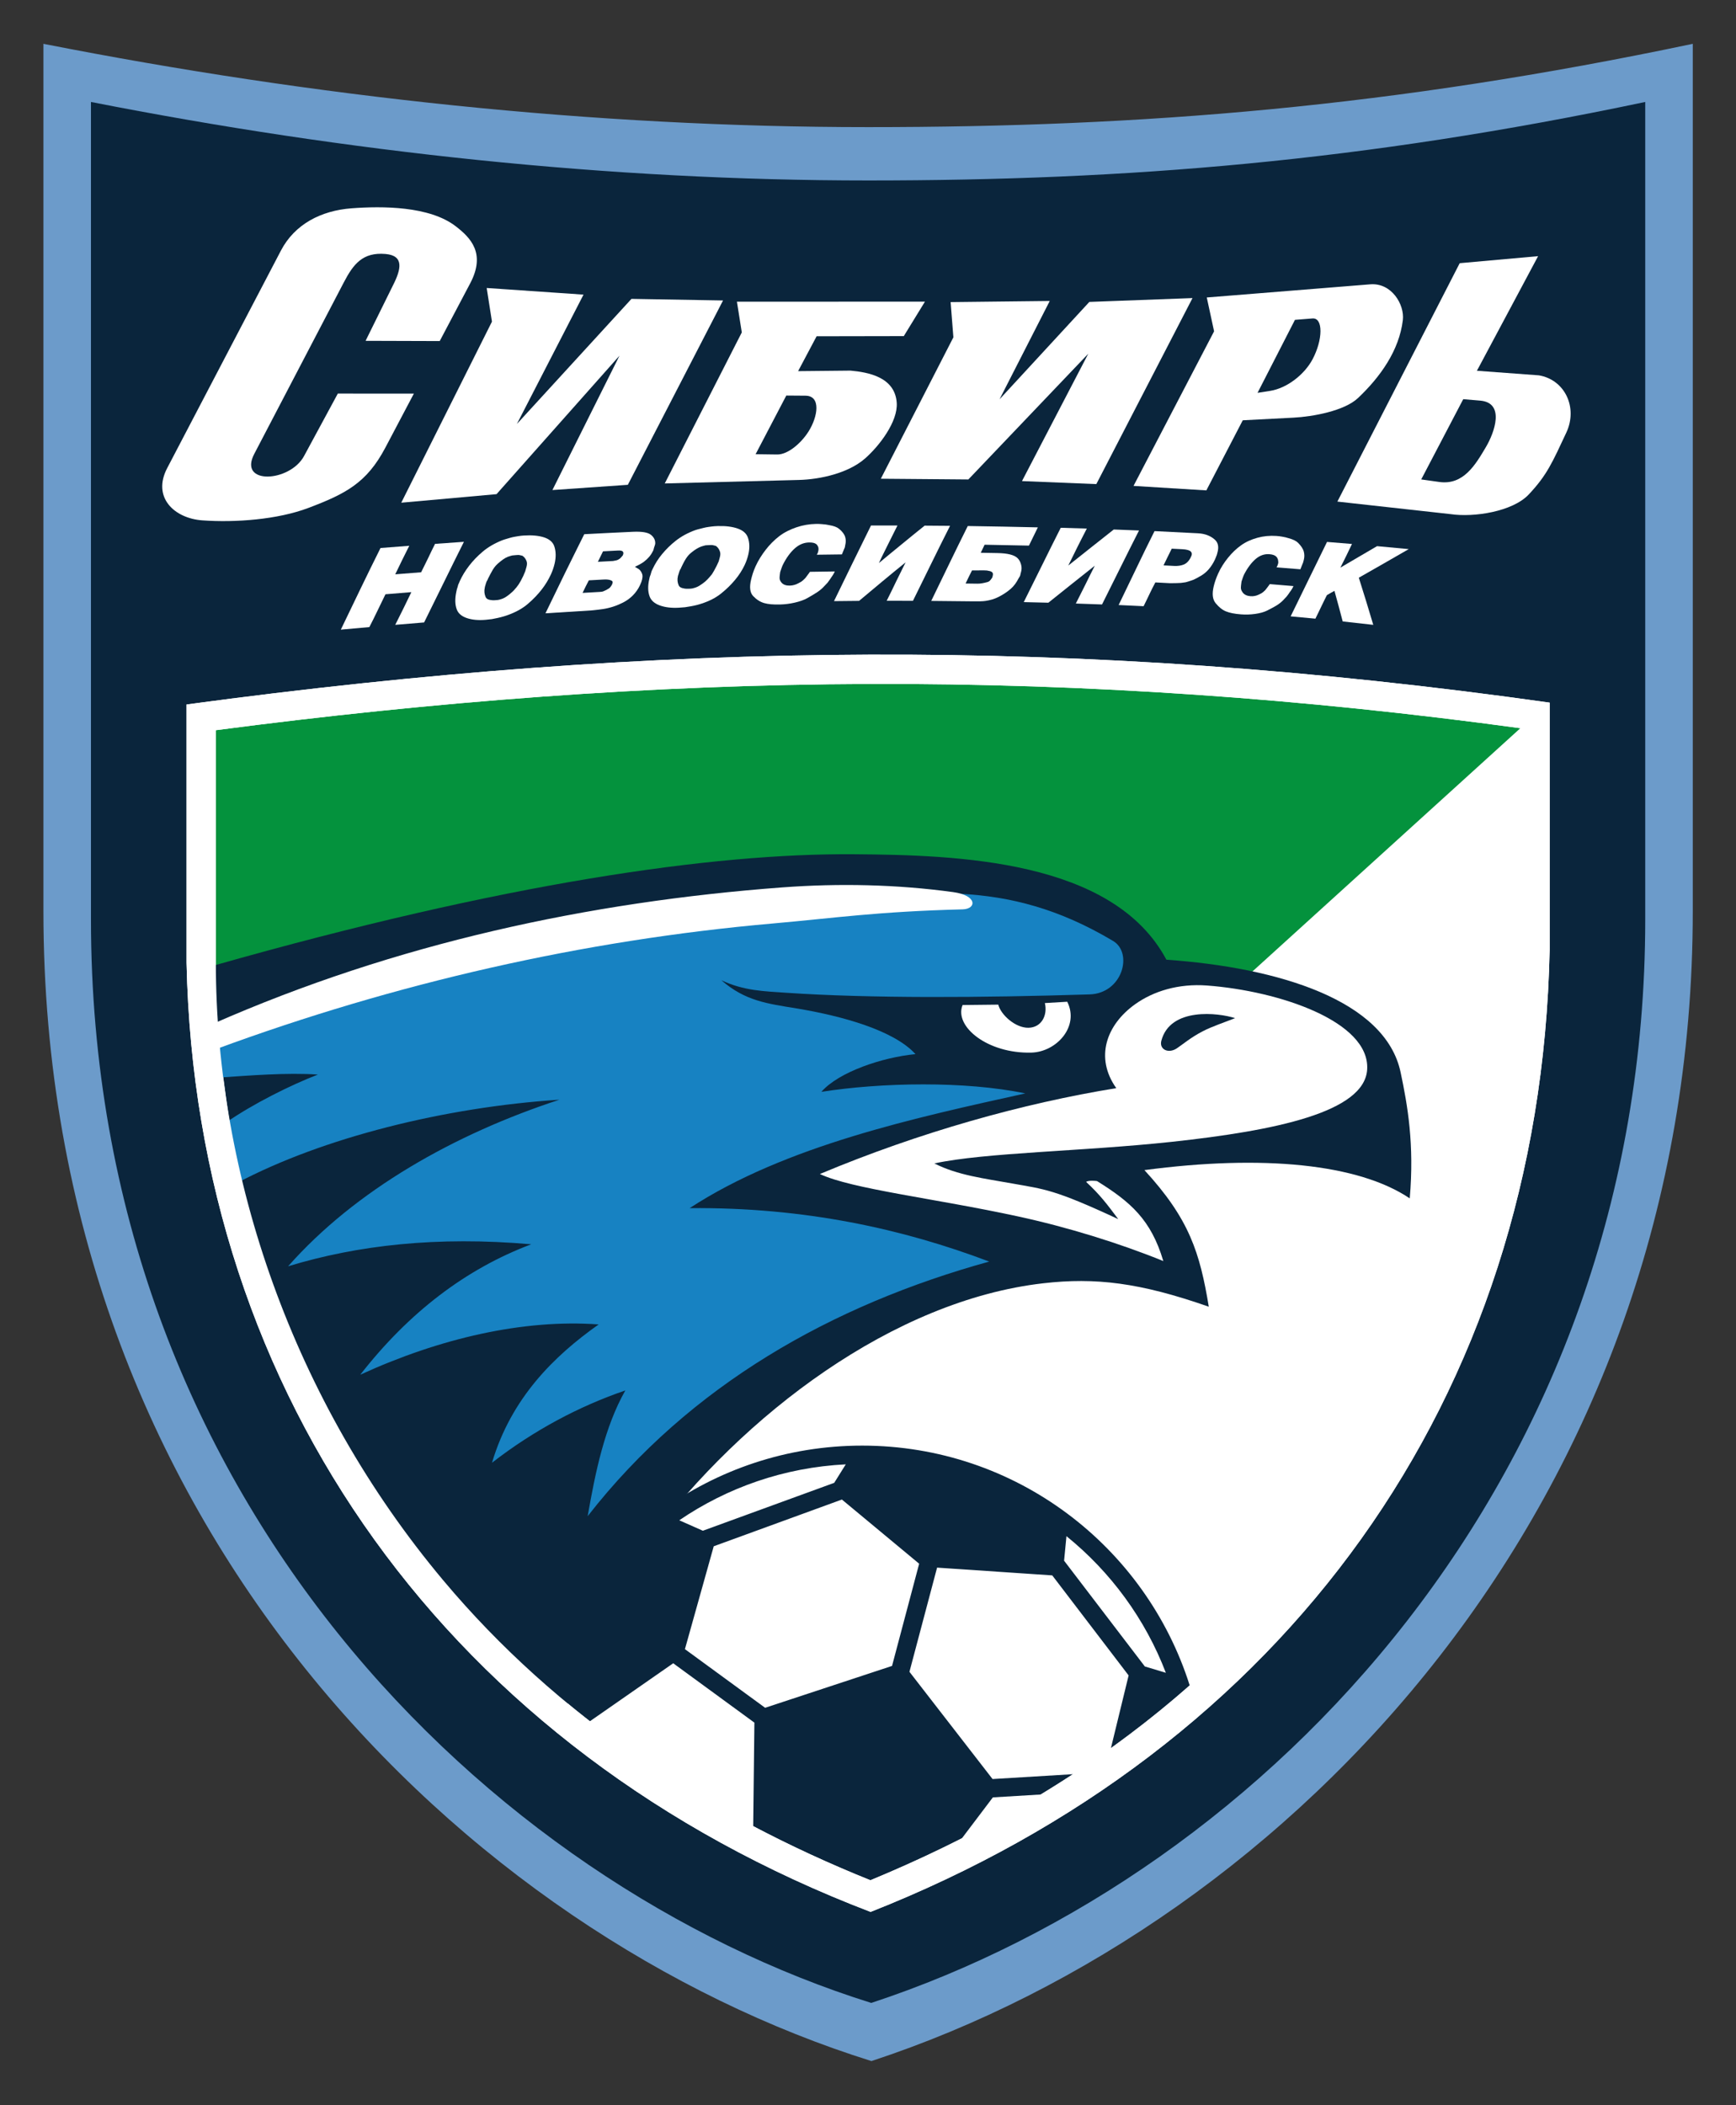
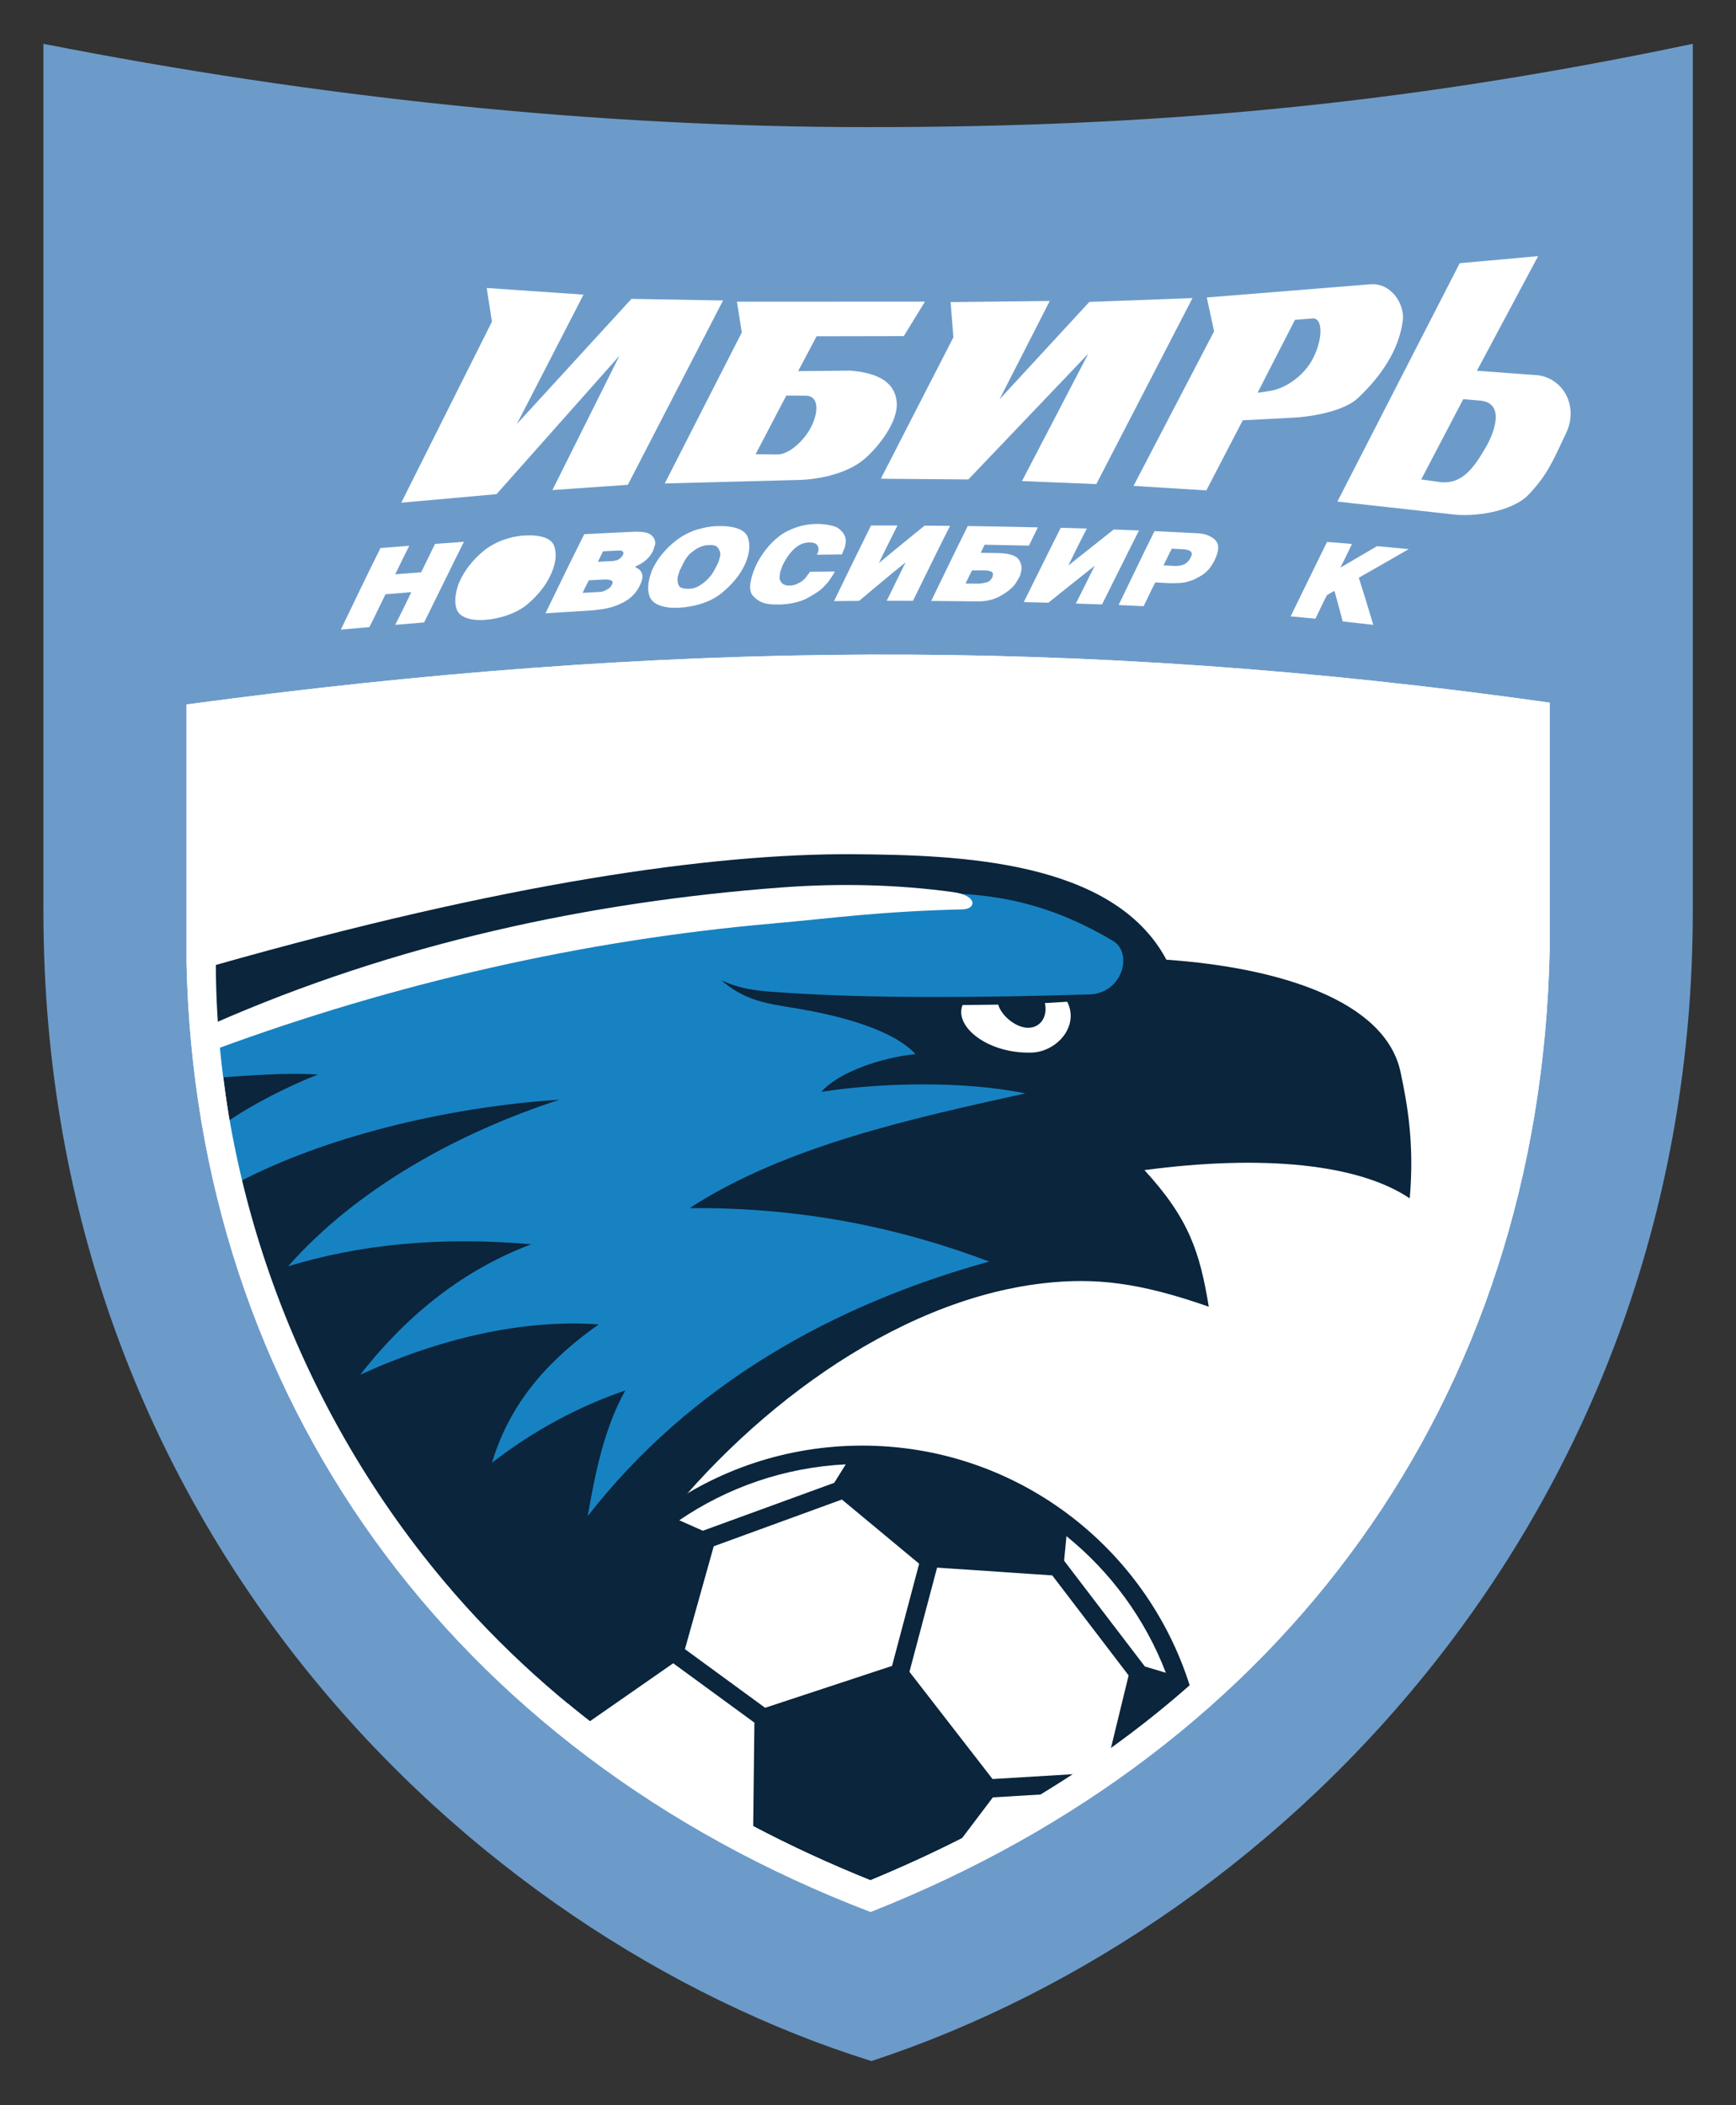
<svg xmlns="http://www.w3.org/2000/svg" version="1.1" width="400" height="485" id="svg2985" xml:space="preserve">
  <rect width="100%" height="100%" fill="#333333" stroke="none" />
  <defs id="defs2989" />
  <g transform="matrix(1.25,0,0,-1.25,0,485)" id="g2993">
    <g transform="matrix(0.618,0,0,0.618,-23.922,-66.118)" id="g3876">
      <path d="M 51.659,721.75 C 132.616,705.849 215.685,696.905 297.678,696.905 c 81.993,0 156.287,5.963 245.938,24.845 0,-86.235 0,-172.472 0,-258.708 0,-176.147 -119.401,-301.572 -244.981,-342.903 C 178.182,157.82 51.659,279.59 51.659,463.042 l 0,258.708" id="path3874" style="fill:#6c9bca;fill-opacity:1;fill-rule:evenodd;stroke:none" />
-       <path d="M 65.84,704.409 C 142.129,689.424 220.41,680.996 297.676,680.996 c 77.266,0 147.277,5.619 231.76,23.413 0,-81.264 0,-162.529 0,-243.794 C 529.436,294.623 416.918,176.428 298.578,137.48 185.069,172.989 65.84,287.739 65.84,460.615 l 0,243.794" id="path2999" style="fill:#0a253c;fill-opacity:1;fill-rule:evenodd;stroke:none" />
      <path d="m 500.928,525.271 0,-73.803 C 498.074,317.162 421.464,213.219 298.38,164.626 173.052,212.493 97.138,318.313 94.348,447.704 l 0,77.017 c 141.459,19.084 266.218,20.367 406.58,0.55" id="path3001" style="fill:white;fill-opacity:1;fill-rule:evenodd;stroke:none" />
      <path d="m 393.56,232.173 c -7.514,-6.623 -15.353,-12.85 -23.497,-18.705 l 5.281,21.682 -22.777,29.834 -34.353,2.316 -8.243,-31.069 24.785,-31.981 23.991,1.448 c -3.16,-2.071 -6.364,-4.09 -9.608,-6.06 l -14.289,-0.859 -9.223,-12.194 c -8.847,-4.484 -17.953,-8.651 -27.297,-12.518 -11.961,4.802 -23.642,10.176 -34.962,16.137 l 0.354,30.869 -24.213,17.703 -24.847,-17.292 c -5.371,4.18 -10.599,8.539 -15.676,13.083 13.828,40.216 51.986,69.122 96.889,69.122 45.79,0 84.569,-30.058 97.685,-71.516 z m -88.782,5.812 -37.854,-12.483 -23.921,17.488 8.592,30.678 38.227,13.94 23.045,-19.138 -8.089,-30.485 z m 81.672,-2.045 -6.261,1.879 -24.093,31.55 0.707,7.314 c 13.163,-10.646 23.482,-24.665 29.647,-40.743 z m -138.097,42.362 -7.039,3.119 c 14.283,9.742 31.301,15.767 49.665,16.682 l -3.446,-5.514 -39.18,-14.287" id="path3003" style="fill:#0a253c;fill-opacity:1;fill-rule:evenodd;stroke:none" />
-       <path d="M 492.186,517.643 190.58,243.843 c -44.759,53.377 -87.49,140.202 -87.49,204.034 l 0,69.174 c 64.751,8.506 129.683,13.564 194.991,13.789 65.02,0.224 129.673,-4.386 194.105,-13.197" id="path3005" style="fill:#04923d;fill-opacity:1;fill-rule:evenodd;stroke:none" />
      <path d="m 102.411,446.841 c 86.68,24.64 148.92,33.534 191.029,33.215 30.754,-0.233 77.276,-1.602 93.173,-31.452 33.556,-2.344 65.308,-12.154 69.85,-33.556 2.098,-9.888 4.133,-21.53 2.731,-37.623 -15.298,10.303 -43.86,13.113 -79.135,8.429 13.42,-14.593 16.542,-24.658 19.196,-40.741 -20.582,7.217 -33.842,8.767 -49.357,6.993 -44.683,-5.108 -89.466,-39.018 -117.748,-76.929 -12.391,-16.612 -20.415,-35.797 -25.073,-51.858 -38.473,33.074 -62.918,68.092 -78.36,101.014 -12.59,26.842 -19.256,56.295 -23.342,88.726 -1.361,10.805 -2.691,17.993 -2.964,33.782" id="path3007" style="fill:#0a253c;fill-opacity:1;fill-rule:evenodd;stroke:none" />
      <path d="m 333.761,358.575 c -46.706,-12.887 -89.277,-36.785 -119.765,-75.929 2.302,13.165 5.032,26.522 11.228,37.496 -13.722,-4.687 -27.288,-11.874 -39.766,-21.56 5.768,19.375 18.558,31.874 31.813,41.245 -22.416,1.643 -47.445,-4.137 -71.11,-14.998 14.502,18.592 31.5,31.56 50.993,38.902 -28.148,2.458 -51.85,-0.275 -72.514,-6.562 20.08,22.733 49.631,39.449 80.935,49.683 -34.188,-2.227 -70.627,-11.324 -96.087,-24.799 -1.443,6.542 -2.352,11.429 -3.385,17.972 8.111,5.623 19.318,11.199 27.426,14.326 -9.2,0.625 -20.337,-0.277 -29.539,-0.902 -0.467,3.437 -1.061,7.064 -1.294,10.677 75.789,32.808 141.831,48.565 222.645,44.126 14.572,-0.8 29.075,-4.336 45.38,-14.065 5.997,-3.579 2.823,-15.627 -7.019,-15.933 -31.813,-0.992 -65.49,-1.227 -90.607,0.498 -6.4,0.439 -12.561,0.569 -19.217,3.721 7.118,-6.205 13.708,-6.96 22.361,-8.389 13.834,-2.283 29.136,-6.589 35.534,-13.64 -9.823,-0.937 -22.921,-5.313 -28.069,-11.248 17.933,2.812 42.885,3.279 60.818,-0.47 -32.523,-7.205 -71.515,-15.544 -100.117,-34.215 34.341,0.324 63.772,-6.243 89.356,-15.936" id="path3009" style="fill:#1782c2;fill-opacity:1;fill-rule:evenodd;stroke:none" />
-       <path d="m 283.259,384.689 c 29.643,12.428 60.453,21.068 88.401,25.607 -6.475,9.166 -2.92,18.9 5.586,25 5.491,3.941 13.004,6.245 21.5,5.608 21.631,-1.626 48.554,-10.755 47.752,-24.995 -0.719,-12.784 -27.374,-18.289 -58.318,-21.624 -26.456,-2.85 -55.663,-3.165 -70.777,-6.44 6.997,-3.543 14.702,-4.447 23.293,-5.991 9.593,-1.725 12.372,-1.687 31.55,-10.618 -3.274,4.368 -5.378,7.214 -9.587,11.111 0.739,0.507 2.882,0.311 3.273,0.23 9.9,-6.156 16.096,-11.45 19.761,-23.847 -13.046,5.302 -28.408,10.081 -43.441,13.337 -24.838,5.378 -49.524,8.145 -58.993,12.622" id="path3011" style="fill:white;fill-opacity:1;fill-rule:evenodd;stroke:none" />
      <path d="m 102.205,429.465 c 54.474,23.993 112.154,36.398 169.828,40.701 16.949,1.264 34.141,0.9 50.983,-1.403 7.276,-0.995 7.001,-5.038 2.806,-5.145 -25.508,-0.65 -38.403,-2.613 -56.595,-4.21 -56.511,-4.96 -112.585,-17.763 -166.136,-37.493 -0.176,2.495 -0.652,5.056 -0.886,7.55" id="path3013" style="fill:white;fill-opacity:1;fill-rule:evenodd;stroke:none" />
      <path d="m 345.466,428.305 c 3.933,0.068 5.763,3.776 4.894,7.365 l 6.677,0.396 c 3.705,-7.403 -3.233,-14.966 -10.681,-15.169 -13.093,-0.358 -23.143,7.819 -20.534,14.189 l 10.641,0.117 c 0.775,-3.042 5.106,-6.965 9.003,-6.898" id="path3015" style="fill:white;fill-opacity:1;fill-rule:evenodd;stroke:none" />
      <path d="m 500.928,525.271 0,-73.803 C 498.074,317.162 421.464,213.219 298.38,164.626 173.052,212.493 97.138,318.313 94.348,447.704 l 0,77.017 c 141.459,19.084 266.218,20.367 406.58,0.55 z m -8.742,-7.628 0,-66.006 c 0,-58.97 -15.847,-112.25 -48.388,-161.641 -35.692,-54.172 -85.657,-91.18 -145.468,-115.929 -49.092,19.706 -93.496,48.994 -127.394,89.421 -44.76,53.376 -67.846,120.557 -67.846,184.389 l 0,69.174 c 64.751,8.506 129.683,13.564 194.991,13.789 65.02,0.224 129.673,-4.386 194.105,-13.197" id="path3017" style="fill:white;fill-opacity:1;fill-rule:evenodd;stroke:none" />
      <path d="m 407.107,431.174 c -4.96,1.615 -19.378,3.337 -22.008,-6.763 -0.667,-2.56 2.09,-3.923 4.612,-2.251 1.702,1.13 4.097,3.206 7.714,5.088 2.812,1.464 6.646,2.72 9.682,3.926" id="path3019" style="fill:#0a253c;fill-opacity:1;fill-rule:evenodd;stroke:none" />
      <path d="m 398.657,646.1 2.18,-10.092 -24.031,-46.102 21.723,-1.338 10.86,20.907 15.179,0.787 c 5.639,0.293 15.113,1.984 19.211,5.863 6.634,6.28 12.274,14.175 13.359,23.246 0.542,4.553 -3.303,11.17 -9.732,10.652 L 398.657,646.1 z m 15.142,-28.439 11.155,21.768 5.233,0.416 c 3.242,0.257 3.108,-6.396 0,-12.211 -2.408,-4.508 -7.603,-8.603 -12.655,-9.39 l -3.733,-0.583" id="path3021" style="fill:white;fill-opacity:1;fill-rule:evenodd;stroke:none" />
      <path d="m 322.252,644.725 0.824,-10.508 -21.642,-42.174 26.107,-0.217 35.777,37.512 -19.779,-37.994 22.175,-0.899 28.688,55.478 -30.771,-1.147 -26.785,-29.043 14.976,29.326 -29.57,-0.334" id="path3023" style="fill:white;fill-opacity:1;fill-rule:evenodd;stroke:none" />
      <path d="m 258.513,644.841 1.453,-9.159 -22.977,-45.043 40.019,1.041 c 6.36,0.165 14.692,2.021 19.678,6.367 4.252,3.707 9.88,11.018 9.493,16.648 -0.531,7.712 -8.571,9.116 -13.795,9.593 l -15.621,-0.157 5.516,10.395 26.003,0.048 6.315,10.29 -56.084,-0.023 z m 12.002,-45.568 -6.432,0.084 9.156,17.496 5.727,-0.042 c 4.671,-0.032 3.715,-6.235 0.897,-10.694 -2.192,-3.467 -6.145,-6.887 -9.348,-6.844" id="path3025" style="fill:white;fill-opacity:1;fill-rule:evenodd;stroke:none" />
      <path d="m 227.055,645.683 -34.175,-37.313 19.875,38.58 -28.88,1.979 1.57,-10.032 -27.05,-54 28.417,2.55 36.672,41.296 -20.005,-40.072 22.495,1.561 28.396,54.977 -27.315,0.474" id="path3027" style="fill:white;fill-opacity:1;fill-rule:evenodd;stroke:none" />
-       <path d="M 122.499,660.084 88.579,595.219 c -4.577,-8.753 2.141,-14.989 10.459,-15.589 9.862,-0.712 22.487,0.235 31.67,3.711 11.12,4.21 17.396,7.456 22.953,17.995 l 8.493,16.097 -22.68,0.013 -10.075,-18.633 c -4.238,-7.838 -19.724,-8.694 -14.854,0.632 l 26.732,51.191 c 2.815,5.385 5.612,9.033 12.411,8.439 5.574,-0.487 4.697,-4.51 2.253,-9.32 l -8.189,-16.583 22.114,-0.069 9.085,17.209 c 4.76,9.015 0.034,13.656 -4.272,16.994 -7.849,6.086 -21.972,6.076 -31.113,5.389 -9.15,-0.687 -16.973,-4.781 -21.067,-12.611" id="path3029" style="fill:white;fill-opacity:1;fill-rule:evenodd;stroke:none" />
      <path d="m 474.096,656.327 -36.485,-71.099 33.791,-3.742 c 6.939,-1.023 18.456,0.748 23.27,5.848 5.478,5.807 7.053,9.566 11.221,18.461 3.511,7.493 -0.437,15.783 -8.177,17.085 l -18.487,1.364 18.25,34.178 -23.383,-2.095 z m -11.477,-64.49 12.53,23.933 5.056,-0.43 c 7.503,-0.641 4.247,-9.56 1.706,-13.854 -3.09,-5.222 -6.676,-11.424 -13.907,-10.406 l -5.385,0.757" id="path3031" style="fill:white;fill-opacity:1;fill-rule:evenodd;stroke:none" />
      <path d="m 165.21,549.186 c -2.882,-0.234 -5.731,-0.47 -8.613,-0.717 0.824,1.628 1.628,3.251 2.437,4.878 0.803,1.619 1.578,3.249 2.368,4.874 -2.609,-0.211 -5.148,-0.422 -7.722,-0.632 -0.789,-1.631 -1.58,-3.26 -2.367,-4.884 -0.791,-1.631 -1.579,-3.27 -2.436,-4.904 -2.848,-0.257 -5.697,-0.512 -8.511,-0.763 1.957,4.061 3.913,8.129 5.868,12.182 1.957,4.053 3.947,8.109 5.971,12.16 2.814,0.22 5.697,0.444 8.578,0.668 -0.72,-1.421 -1.441,-2.846 -2.127,-4.262 -0.685,-1.415 -1.372,-2.832 -2.059,-4.249 2.574,0.204 5.147,0.412 7.721,0.609 0.686,1.411 1.422,2.82 2.093,4.233 0.666,1.404 1.339,2.828 2.059,4.239 2.848,0.204 5.731,0.415 8.614,0.613 -1.991,-3.995 -3.982,-7.994 -5.938,-12 -1.956,-4.008 -3.946,-8.024 -5.936,-12.045" id="path3033" style="fill:white;fill-opacity:1;fill-rule:nonzero;stroke:none" />
-       <path d="m 203.03,563.511 c -0.706,-1.535 -1.62,-3.06 -2.756,-4.517 -1.149,-1.474 -2.524,-2.91 -4.133,-4.285 -1.616,-1.38 -3.543,-2.429 -5.731,-3.234 -0.442,-0.163 -0.941,-0.342 -1.504,-0.503 -0.563,-0.159 -1.127,-0.315 -1.753,-0.447 -0.563,-0.116 -1.127,-0.23 -1.723,-0.347 -0.626,-0.071 -1.251,-0.152 -1.847,-0.205 -2.19,-0.193 -4.101,-0.008 -5.637,0.516 -1.532,0.523 -2.558,1.381 -3.006,2.598 -0.553,1.506 -0.544,3.256 -0.125,5.222 0.05,0.239 0.093,0.487 0.156,0.73 0.063,0.263 0.165,0.526 0.25,0.794 0.04,0.124 0.059,0.237 0.095,0.371 0.029,0.108 0.042,0.21 0.093,0.308 0.043,0.082 0.086,0.205 0.189,0.395 0.086,0.16 0.142,0.369 0.25,0.607 0.706,1.557 1.638,3.087 2.787,4.582 1.136,1.478 2.483,2.876 4.04,4.197 1.543,1.309 3.471,2.446 5.73,3.36 0.464,0.187 1.004,0.345 1.566,0.51 0.564,0.164 1.123,0.341 1.629,0.453 0.527,0.117 1.096,0.198 1.628,0.293 0.531,0.095 1.159,0.164 1.753,0.201 2.38,0.153 4.387,-0.032 5.983,-0.546 1.565,-0.503 2.64,-1.387 3.068,-2.653 0.511,-1.51 0.558,-3.251 0.095,-5.212 -0.255,-1.077 -0.613,-2.136 -1.097,-3.188 z m -8.267,-0.509 c 0.187,0.467 0.407,0.932 0.594,1.401 0.127,0.432 0.252,0.867 0.377,1.301 0.217,0.75 0.189,1.292 0.062,1.676 -0.248,0.743 -0.689,1.32 -1.283,1.703 -0.345,0.072 -0.659,0.149 -1.003,0.221 -0.188,-0.007 -0.345,-0.01 -0.501,-0.01 -0.188,-0.017 -0.345,-0.025 -0.501,-0.035 -0.345,-0.036 -0.69,-0.069 -1.033,-0.101 -0.47,-0.14 -0.92,-0.245 -1.348,-0.415 -0.825,-0.329 -1.795,-1.018 -2.911,-2.001 -0.418,-0.369 -0.994,-0.963 -1.535,-1.859 -0.526,-0.871 -0.971,-1.806 -1.441,-2.708 -0.062,-0.234 -0.156,-0.46 -0.344,-0.678 -0.062,-0.191 -0.157,-0.385 -0.22,-0.577 -0.125,-0.357 -0.218,-0.708 -0.312,-1.057 -0.031,-0.117 -0.039,-0.227 -0.063,-0.338 -0.225,-0.987 -0.111,-1.886 0.25,-2.746 0.142,-0.337 0.434,-0.646 1.003,-0.805 0.245,-0.067 0.531,-0.11 0.846,-0.149 0.311,-0.039 0.627,-0.037 0.971,-0.01 0.25,0.018 0.5,0.042 0.751,0.059 0.311,0.021 0.716,0.135 1.252,0.32 0.591,0.203 1.13,0.493 1.66,0.908 0.19,0.149 0.407,0.305 0.627,0.458 0.25,0.228 0.531,0.45 0.782,0.678 0.188,0.191 0.375,0.385 0.595,0.577 0.189,0.253 0.439,0.506 0.658,0.762 0.219,0.305 0.469,0.61 0.688,0.915 0.189,0.34 0.408,0.691 0.627,1.037 0.25,0.487 0.502,0.984 0.752,1.473" id="path3035" style="fill:white;fill-opacity:1;fill-rule:nonzero;stroke:none" />
+       <path d="m 203.03,563.511 c -0.706,-1.535 -1.62,-3.06 -2.756,-4.517 -1.149,-1.474 -2.524,-2.91 -4.133,-4.285 -1.616,-1.38 -3.543,-2.429 -5.731,-3.234 -0.442,-0.163 -0.941,-0.342 -1.504,-0.503 -0.563,-0.159 -1.127,-0.315 -1.753,-0.447 -0.563,-0.116 -1.127,-0.23 -1.723,-0.347 -0.626,-0.071 -1.251,-0.152 -1.847,-0.205 -2.19,-0.193 -4.101,-0.008 -5.637,0.516 -1.532,0.523 -2.558,1.381 -3.006,2.598 -0.553,1.506 -0.544,3.256 -0.125,5.222 0.05,0.239 0.093,0.487 0.156,0.73 0.063,0.263 0.165,0.526 0.25,0.794 0.04,0.124 0.059,0.237 0.095,0.371 0.029,0.108 0.042,0.21 0.093,0.308 0.043,0.082 0.086,0.205 0.189,0.395 0.086,0.16 0.142,0.369 0.25,0.607 0.706,1.557 1.638,3.087 2.787,4.582 1.136,1.478 2.483,2.876 4.04,4.197 1.543,1.309 3.471,2.446 5.73,3.36 0.464,0.187 1.004,0.345 1.566,0.51 0.564,0.164 1.123,0.341 1.629,0.453 0.527,0.117 1.096,0.198 1.628,0.293 0.531,0.095 1.159,0.164 1.753,0.201 2.38,0.153 4.387,-0.032 5.983,-0.546 1.565,-0.503 2.64,-1.387 3.068,-2.653 0.511,-1.51 0.558,-3.251 0.095,-5.212 -0.255,-1.077 -0.613,-2.136 -1.097,-3.188 z m -8.267,-0.509 " id="path3035" style="fill:white;fill-opacity:1;fill-rule:nonzero;stroke:none" />
      <path d="m 229.609,560.311 c -1.123,-2.371 -2.876,-4.066 -5.067,-5.19 -1.808,-0.928 -3.83,-1.617 -6.001,-1.947 -0.862,-0.131 -1.733,-0.219 -2.633,-0.326 -0.267,-0.027 -0.535,-0.053 -0.801,-0.079 -4.567,-0.275 -9.167,-0.564 -13.701,-0.856 1.933,3.944 3.818,7.89 5.734,11.813 1.918,3.931 3.9,7.852 5.834,11.776 4.833,0.253 9.668,0.501 14.502,0.72 2.699,0.123 4.469,-0.178 5.367,-0.889 0.901,-0.715 1.358,-1.597 1.3,-2.643 -0.008,-0.148 -0.066,-0.292 -0.099,-0.438 -0.067,-0.269 -0.168,-0.539 -0.267,-0.807 -0.034,-0.147 -0.1,-0.292 -0.1,-0.435 -0.033,-0.105 -0.1,-0.208 -0.1,-0.309 -0.066,-0.106 -0.113,-0.205 -0.167,-0.317 -0.579,-1.186 -1.474,-2.212 -2.6,-3.068 -0.34,-0.258 -0.77,-0.536 -1.3,-0.821 -0.203,-0.109 -0.4,-0.221 -0.634,-0.331 -0.266,-0.129 -0.533,-0.252 -0.799,-0.38 0.332,-0.223 0.697,-0.395 1.099,-0.657 0.369,-0.241 0.636,-0.604 0.834,-0.961 0.167,-0.303 0.3,-0.638 0.333,-1.012 0.032,-0.367 -0.029,-0.783 -0.134,-1.226 -0.094,-0.402 -0.289,-0.961 -0.6,-1.617 z m -5.1,8.921 c 0,0.081 0.036,0.162 0.067,0.25 0.101,0.282 0.097,0.567 -0.067,0.802 -0.204,0.293 -0.735,0.386 -1.434,0.35 -1.466,-0.077 -3,-0.159 -4.5,-0.238 -0.501,-1.04 -1.034,-2.085 -1.534,-3.126 1.5,0.082 3.001,0.162 4.534,0.24 0.3,0.058 0.601,0.116 0.934,0.185 0.366,0.075 0.755,0.281 1.133,0.571 0.122,0.095 0.434,0.408 0.867,0.966 z m -3.267,-8.776 c 0.066,0.156 0.114,0.31 0.166,0.476 0.114,0.36 -0.015,0.585 -0.333,0.744 -0.482,0.24 -1.202,0.369 -2.234,0.314 -1.5,-0.079 -2.967,-0.162 -4.5,-0.247 -0.668,-1.248 -1.267,-2.493 -1.867,-3.746 1.733,0.104 3.467,0.199 5.2,0.296 0.168,0.019 0.367,0.046 0.601,0.065 0.165,0.013 0.4,0.103 0.734,0.262 0.198,0.095 0.4,0.188 0.599,0.28 0.166,0.122 0.431,0.257 0.633,0.373 0.363,0.207 0.667,0.59 1.001,1.183" id="path3037" style="fill:white;fill-opacity:1;fill-rule:nonzero;stroke:none" />
      <path d="m 260.782,566.239 c -0.712,-1.489 -1.646,-2.95 -2.812,-4.349 -1.171,-1.406 -2.549,-2.777 -4.17,-4.071 -1.631,-1.303 -3.573,-2.283 -5.781,-3 -0.445,-0.144 -0.948,-0.305 -1.485,-0.438 -0.567,-0.141 -1.136,-0.27 -1.769,-0.376 -0.598,-0.1 -1.168,-0.185 -1.737,-0.282 -0.632,-0.049 -1.264,-0.114 -1.864,-0.146 -2.241,-0.123 -4.138,0.124 -5.686,0.691 -1.547,0.568 -2.553,1.453 -3.001,2.653 -0.563,1.507 -0.549,3.216 -0.127,5.134 0.051,0.233 0.095,0.476 0.158,0.713 0.095,0.257 0.2,0.511 0.285,0.772 0.04,0.123 0.06,0.234 0.094,0.364 0.028,0.106 0.044,0.204 0.095,0.298 0.042,0.078 0.031,0.216 0.127,0.383 0.093,0.165 0.175,0.355 0.284,0.59 0.71,1.507 1.622,2.98 2.811,4.411 1.179,1.418 2.53,2.759 4.107,3.999 1.581,1.243 3.528,2.313 5.75,3.124 0.495,0.18 1.044,0.304 1.61,0.447 0.57,0.144 1.134,0.301 1.643,0.395 0.533,0.1 1.073,0.165 1.611,0.237 0.568,0.076 1.169,0.119 1.832,0.14 2.369,0.076 4.362,-0.173 5.971,-0.733 1.581,-0.551 2.633,-1.457 3.064,-2.715 0.516,-1.507 0.565,-3.208 0.095,-5.134 -0.256,-1.049 -0.617,-2.084 -1.105,-3.107 z m -8.34,-0.217 c 0.189,0.453 0.41,0.908 0.631,1.362 0.127,0.421 0.232,0.841 0.348,1.265 0.199,0.726 0.164,1.253 0.031,1.647 -0.247,0.734 -0.631,1.32 -1.231,1.719 -0.348,0.082 -0.664,0.163 -1.011,0.247 -0.19,0 -0.379,0 -0.538,0.006 -0.158,-0.006 -0.315,-0.013 -0.473,-0.019 -0.347,-0.023 -0.695,-0.043 -1.043,-0.061 -0.442,-0.124 -0.892,-0.225 -1.295,-0.368 -0.86,-0.304 -1.907,-0.938 -3.032,-1.867 -0.424,-0.349 -0.995,-0.899 -1.549,-1.778 -0.522,-0.827 -0.979,-1.751 -1.389,-2.621 -0.064,-0.229 -0.158,-0.447 -0.348,-0.654 -0.063,-0.192 -0.157,-0.38 -0.221,-0.568 -0.127,-0.344 -0.222,-0.688 -0.316,-1.028 -0.063,-0.11 -0.07,-0.22 -0.095,-0.328 -0.226,-0.967 -0.143,-1.847 0.222,-2.708 0.141,-0.333 0.439,-0.636 1.042,-0.821 0.218,-0.066 0.504,-0.126 0.79,-0.171 0.314,-0.051 0.664,-0.058 1.042,-0.043 0.253,0.01 0.506,0.02 0.758,0.03 0.285,0.012 0.694,0.107 1.232,0.275 0.567,0.177 1.14,0.449 1.674,0.837 0.192,0.139 0.411,0.286 0.633,0.429 0.283,0.214 0.568,0.427 0.821,0.638 0.157,0.185 0.379,0.367 0.568,0.548 0.221,0.24 0.443,0.483 0.664,0.727 0.221,0.292 0.474,0.583 0.727,0.876 0.188,0.334 0.41,0.667 0.6,1.005 0.252,0.473 0.505,0.951 0.758,1.424" id="path3039" style="fill:white;fill-opacity:1;fill-rule:nonzero;stroke:none" />
      <path d="m 287.704,564.394 c -0.182,-0.399 -0.329,-0.696 -0.455,-0.883 -0.116,-0.172 -0.244,-0.344 -0.333,-0.515 -0.243,-0.331 -0.455,-0.659 -0.668,-0.986 -0.213,-0.325 -0.455,-0.649 -0.698,-0.971 -0.334,-0.329 -0.644,-0.654 -0.94,-0.988 -0.521,-0.589 -1.231,-1.235 -2.153,-1.849 -0.442,-0.294 -0.911,-0.541 -1.305,-0.81 -0.546,-0.312 -1.085,-0.635 -1.607,-0.935 -0.995,-0.569 -2.274,-1.01 -3.732,-1.35 -1.483,-0.346 -2.972,-0.526 -4.397,-0.566 -2.031,-0.06 -3.609,0.086 -4.762,0.415 -1.181,0.337 -2.26,1.015 -3.276,2.072 -0.985,1.025 -1.178,2.681 -0.637,4.939 0.277,1.163 0.672,2.501 1.335,3.961 0.823,1.813 1.879,3.449 3.033,4.943 1.15,1.488 2.498,2.861 4.004,4.021 1.495,1.152 3.243,2.015 5.126,2.656 1.907,0.649 3.882,0.988 5.914,1.022 0.636,0.01 1.214,-0.019 1.789,-0.071 0.546,-0.051 0.912,-0.09 1.093,-0.111 0.181,-0.02 0.512,-0.099 0.97,-0.175 1.453,-0.241 2.349,-0.609 2.942,-1.089 0.984,-0.796 1.591,-1.59 1.851,-2.439 0.224,-0.732 0.24,-1.528 0.03,-2.397 -0.032,-0.135 -0.091,-0.28 -0.061,-0.412 -0.03,-0.123 -0.09,-0.25 -0.09,-0.37 -0.061,-0.111 -0.122,-0.217 -0.153,-0.324 -0.242,-0.568 -0.455,-1.139 -0.697,-1.705 -2.518,-0.031 -5.005,-0.057 -7.492,-0.096 0.092,0.196 0.182,0.387 0.303,0.582 0.031,0.181 0.107,0.361 0.153,0.554 0.074,0.31 0.075,0.614 0.03,0.901 -0.044,0.28 -0.122,0.478 -0.243,0.575 -0.03,0.204 -0.196,0.371 -0.394,0.538 -0.409,0.343 -1.123,0.523 -2.154,0.506 -1.546,-0.028 -2.954,-0.603 -4.277,-1.78 -1.284,-1.143 -2.498,-2.784 -3.548,-4.889 -0.162,-0.323 -0.273,-0.661 -0.395,-0.989 -0.152,-0.389 -0.273,-0.778 -0.394,-1.167 -0.061,-0.385 -0.1,-0.776 -0.152,-1.158 -0.068,-0.5 -0.033,-0.843 0.03,-1.08 0.058,-0.221 0.215,-0.551 0.516,-0.908 0.549,-0.655 1.426,-0.92 2.456,-0.895 0.94,0.023 1.788,0.263 2.609,0.717 0.27,0.148 0.529,0.265 0.789,0.428 0.317,0.2 0.718,0.545 1.182,1.031 0.204,0.213 0.365,0.471 0.547,0.707 0.212,0.285 0.424,0.571 0.637,0.857 0.061,0.12 0.152,0.245 0.274,0.375 2.487,0.043 4.944,0.078 7.4,0.108" id="path3041" style="fill:white;fill-opacity:1;fill-rule:nonzero;stroke:none" />
      <path d="m 311.014,555.63 c -2.609,0.01 -5.218,0.016 -7.827,0.023 0.974,1.904 1.875,3.819 2.798,5.718 0.93,1.915 1.886,3.817 2.829,5.724 -2.358,-1.904 -4.666,-3.791 -6.979,-5.721 -2.277,-1.899 -4.59,-3.834 -6.885,-5.754 -2.514,-0.013 -4.998,-0.041 -7.482,-0.077 1.855,3.771 3.677,7.535 5.502,11.293 1.821,3.752 3.678,7.508 5.532,11.257 2.641,0.01 5.25,0.007 7.891,0 -0.943,-1.865 -1.888,-3.733 -2.798,-5.594 -0.912,-1.864 -1.886,-3.733 -2.734,-5.599 2.231,1.869 4.527,3.732 6.789,5.589 2.263,1.858 4.527,3.717 6.854,5.565 2.515,-0.019 5.061,-0.038 7.576,-0.058 -1.886,-3.73 -3.741,-7.453 -5.564,-11.18 -1.823,-3.727 -3.647,-7.45 -5.502,-11.186" id="path3043" style="fill:white;fill-opacity:1;fill-rule:nonzero;stroke:none" />
      <path d="m 342.513,562.315 c -0.609,-1.194 -1.339,-2.244 -2.323,-3.098 -0.842,-0.734 -2.021,-1.604 -3.685,-2.442 -1.186,-0.596 -2.443,-0.96 -3.841,-1.171 -0.833,-0.126 -2.106,-0.147 -3.778,-0.126 -4.15,0.052 -8.268,0.094 -12.418,0.126 1.827,3.726 3.623,7.454 5.42,11.176 1.795,3.72 3.623,7.434 5.48,11.158 6.969,-0.104 13.906,-0.234 20.905,-0.397 -0.897,-1.816 -1.796,-3.629 -2.663,-5.442 -4.429,0.104 -8.827,0.186 -13.224,0.264 -0.402,-0.802 -0.743,-1.599 -1.146,-2.4 1.672,-0.027 3.345,-0.057 5.017,-0.088 2.972,-0.055 4.943,-0.534 5.946,-1.499 0.546,-0.526 0.854,-1.178 1.053,-1.894 0.202,-0.725 0.223,-1.472 0,-2.257 -0.086,-0.3 -0.172,-0.595 -0.217,-0.886 -0.017,-0.115 -0.075,-0.239 -0.155,-0.411 -0.075,-0.163 -0.234,-0.342 -0.371,-0.613 z m -7.835,0.269 c 0.031,0.158 0.079,0.325 0.124,0.48 0.079,0.276 0.123,0.562 0,0.863 -0.093,0.226 -0.366,0.443 -0.837,0.57 -0.304,0.082 -0.588,0.121 -0.897,0.182 -0.28,0.01 -0.527,0.023 -0.806,0.036 -1.177,0.003 -2.416,-0.003 -3.623,-0.007 -0.651,-1.303 -1.332,-2.61 -1.92,-3.915 1.177,-0.016 2.353,-0.03 3.499,-0.045 0.928,-0.013 1.85,0.168 2.911,0.448 0.304,0.08 0.532,0.175 0.774,0.389 0.222,0.197 0.465,0.538 0.775,0.999" id="path3045" style="fill:white;fill-opacity:1;fill-rule:nonzero;stroke:none" />
      <path d="m 367.41,554.55 c -2.624,0.101 -5.219,0.192 -7.813,0.272 0.937,1.878 1.919,3.76 2.844,5.644 0.92,1.873 1.844,3.759 2.813,5.64 -2.344,-1.836 -4.651,-3.677 -6.939,-5.51 -2.306,-1.847 -4.594,-3.678 -6.907,-5.526 -2.469,0.054 -4.906,0.119 -7.344,0.178 1.843,3.693 3.669,7.382 5.5,11.082 1.825,3.687 3.657,7.391 5.532,11.083 2.563,-0.076 5.157,-0.154 7.783,-0.228 -0.938,-1.842 -1.901,-3.669 -2.813,-5.52 -0.899,-1.826 -1.813,-3.678 -2.72,-5.513 2.282,1.793 4.532,3.596 6.783,5.386 2.248,1.79 4.5,3.575 6.782,5.365 2.532,-0.09 5.031,-0.191 7.532,-0.292 -1.875,-3.678 -3.708,-7.359 -5.532,-11.027 -1.831,-3.683 -3.688,-7.356 -5.501,-11.034" id="path3047" style="fill:white;fill-opacity:1;fill-rule:nonzero;stroke:none" />
      <path d="m 401.084,567.925 c -1.064,-2.237 -2.448,-3.81 -4.134,-4.802 -0.727,-0.428 -1.477,-0.842 -2.262,-1.21 -0.058,-0.026 -0.242,-0.089 -0.544,-0.19 -0.149,-0.05 -0.3,-0.107 -0.451,-0.151 -0.482,-0.14 -0.936,-0.276 -1.359,-0.409 -0.512,-0.061 -0.996,-0.127 -1.388,-0.188 -0.422,-0.02 -0.874,-0.039 -1.297,-0.058 -0.633,-0.01 -1.267,-0.019 -1.9,-0.029 -1.479,0.077 -2.988,0.155 -4.435,0.232 -0.634,-1.183 -1.208,-2.36 -1.78,-3.54 -0.573,-1.184 -1.117,-2.365 -1.72,-3.549 -2.474,0.117 -4.978,0.234 -7.452,0.347 1.78,3.672 3.56,7.342 5.31,11.014 1.749,3.672 3.56,7.356 5.4,11.031 4.163,-0.201 8.327,-0.402 12.551,-0.626 0.15,-0.006 0.302,-0.016 0.482,-0.026 2.052,-0.116 3.691,-0.767 4.948,-1.891 0.945,-0.843 1.253,-2.071 0.815,-3.753 -0.044,-0.167 -0.121,-0.331 -0.121,-0.489 -0.059,-0.11 -0.09,-0.214 -0.09,-0.321 -0.061,-0.091 -0.09,-0.172 -0.121,-0.263 -0.151,-0.377 -0.279,-0.765 -0.452,-1.129 z m -7.302,0.5 c 0.121,0.275 0.278,0.54 0.362,0.83 0.128,0.44 0.021,0.797 -0.271,1.087 -0.372,0.371 -1.207,0.613 -2.503,0.681 -1.057,0.054 -2.143,0.104 -3.168,0.159 -0.815,-1.661 -1.66,-3.321 -2.445,-4.979 1.057,-0.058 2.113,-0.116 3.198,-0.168 1.055,-0.05 2.018,0.095 2.806,0.406 0.75,0.295 1.479,0.943 2.021,1.984" id="path3049" style="fill:white;fill-opacity:1;fill-rule:nonzero;stroke:none" />
-       <path d="m 424.507,560.028 c -0.175,-0.39 -0.318,-0.68 -0.436,-0.856 -0.114,-0.169 -0.234,-0.334 -0.321,-0.5 -0.262,-0.314 -0.465,-0.635 -0.67,-0.947 -0.232,-0.308 -0.437,-0.616 -0.698,-0.921 -0.321,-0.305 -0.584,-0.615 -0.874,-0.922 -0.524,-0.553 -1.217,-1.125 -2.097,-1.669 -0.4,-0.247 -0.844,-0.467 -1.252,-0.704 -0.524,-0.263 -1.015,-0.537 -1.514,-0.788 -0.956,-0.48 -2.184,-0.8 -3.582,-0.996 -1.426,-0.198 -2.797,-0.235 -4.165,-0.133 -1.951,0.144 -3.436,0.442 -4.543,0.898 -1.106,0.455 -2.103,1.287 -3.029,2.403 -0.965,1.166 -1.129,2.814 -0.611,5.034 0.267,1.143 0.71,2.458 1.34,3.853 0.796,1.762 1.806,3.296 2.941,4.7 1.135,1.402 2.405,2.654 3.873,3.701 1.444,1.03 3.087,1.76 4.892,2.257 1.805,0.495 3.7,0.675 5.65,0.542 0.612,-0.042 1.166,-0.11 1.719,-0.211 0.494,-0.092 0.845,-0.164 1.019,-0.201 0.174,-0.038 0.49,-0.143 0.931,-0.263 1.335,-0.359 2.253,-0.82 2.796,-1.366 0.883,-0.885 1.483,-1.749 1.719,-2.646 0.2,-0.765 0.222,-1.593 0,-2.458 -0.04,-0.153 -0.088,-0.279 -0.117,-0.422 -0.03,-0.12 -0.088,-0.25 -0.088,-0.369 -0.058,-0.104 -0.116,-0.215 -0.145,-0.318 -0.204,-0.562 -0.437,-1.123 -0.67,-1.69 -2.388,0.194 -4.746,0.396 -7.105,0.577 0.087,0.194 0.173,0.383 0.29,0.571 0.03,0.184 0.119,0.354 0.175,0.548 0.089,0.305 0.044,0.621 0,0.922 -0.042,0.282 -0.087,0.489 -0.204,0.596 -0.029,0.218 -0.187,0.4 -0.378,0.587 -0.391,0.383 -1.049,0.632 -2.067,0.704 -1.427,0.102 -2.802,-0.363 -4.048,-1.431 -1.229,-1.052 -2.404,-2.595 -3.466,-4.635 -0.16,-0.308 -0.233,-0.639 -0.378,-0.959 -0.117,-0.38 -0.233,-0.763 -0.38,-1.142 -0.057,-0.389 -0.094,-0.778 -0.145,-1.162 -0.066,-0.496 -0.044,-0.849 0,-1.089 0.042,-0.23 0.183,-0.569 0.466,-0.966 0.503,-0.706 1.34,-1.067 2.33,-1.146 0.874,-0.068 1.717,0.09 2.504,0.475 0.26,0.127 0.474,0.223 0.728,0.362 0.328,0.181 0.721,0.481 1.165,0.932 0.196,0.199 0.321,0.443 0.524,0.667 0.204,0.269 0.408,0.542 0.612,0.811 0.058,0.121 0.145,0.237 0.262,0.356 2.359,-0.184 4.689,-0.382 7.047,-0.586" id="path3051" style="fill:white;fill-opacity:1;fill-rule:nonzero;stroke:none" />
      <path d="m 448.316,548.465 c -3.039,0.348 -6.077,0.685 -9.116,1.019 -0.395,1.528 -0.791,3.054 -1.216,4.573 -0.425,1.518 -0.852,3.035 -1.246,4.55 -0.791,-0.424 -1.52,-0.852 -2.249,-1.274 -0.578,-1.174 -1.198,-2.34 -1.733,-3.519 -0.527,-1.16 -1.155,-2.335 -1.701,-3.503 -2.462,0.243 -4.954,0.473 -7.386,0.688 1.793,3.687 3.617,7.378 5.41,11.079 1.793,3.7 3.617,7.407 5.44,11.118 2.462,-0.194 4.984,-0.396 7.445,-0.606 -0.577,-1.178 -1.143,-2.365 -1.701,-3.532 -0.566,-1.184 -1.185,-2.355 -1.763,-3.529 1.823,1.064 3.648,2.126 5.44,3.191 1.792,1.066 3.647,2.144 5.501,3.218 3.13,-0.293 6.261,-0.584 9.452,-0.883 -2.523,-1.437 -4.985,-2.869 -7.446,-4.282 -2.461,-1.411 -4.954,-2.831 -7.446,-4.247 0.73,-2.322 1.473,-4.66 2.188,-7.003 0.713,-2.333 1.398,-4.696 2.127,-7.058" id="path3053" style="fill:white;fill-opacity:1;fill-rule:nonzero;stroke:none" />
    </g>
  </g>
</svg>